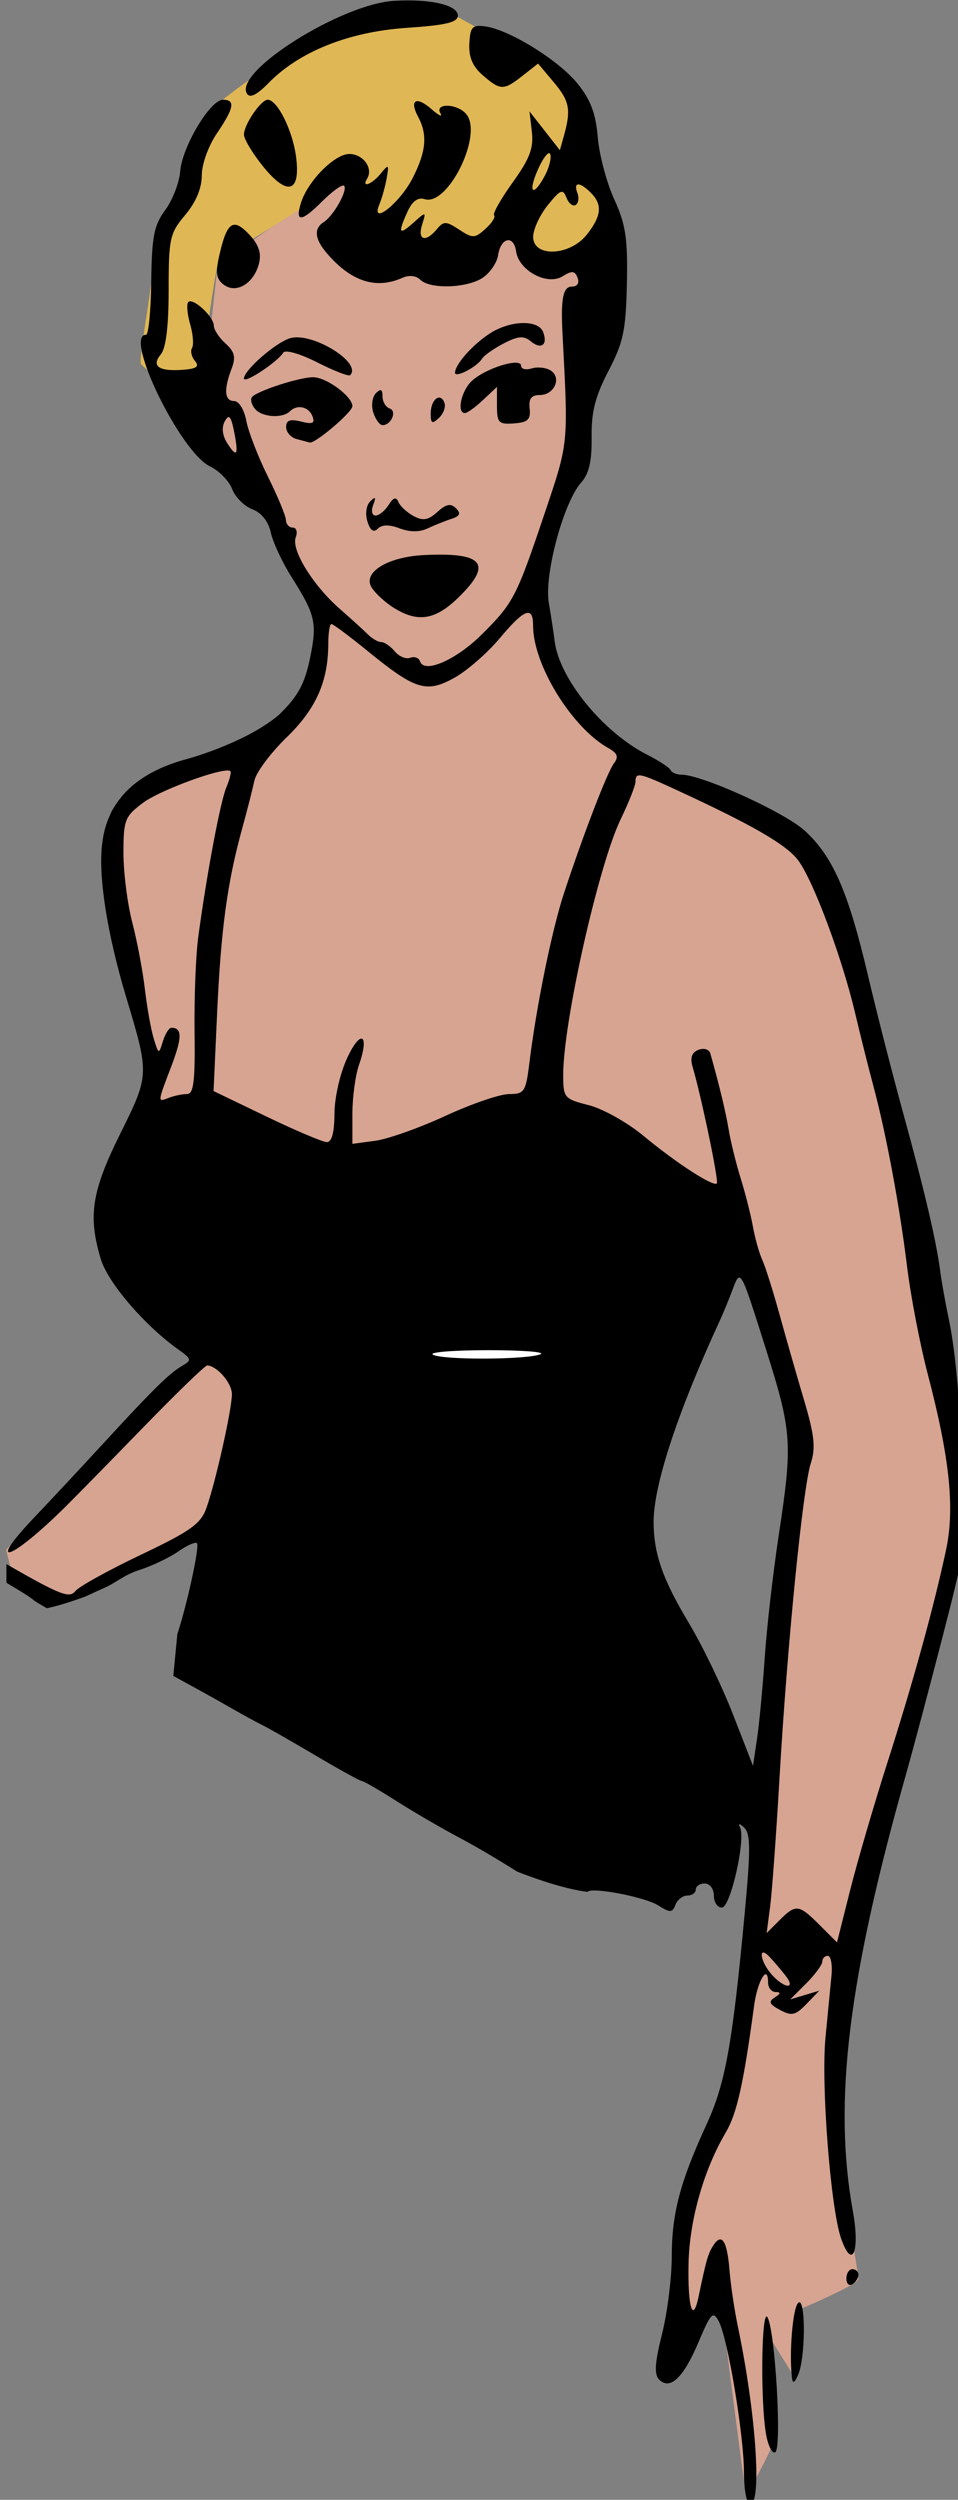
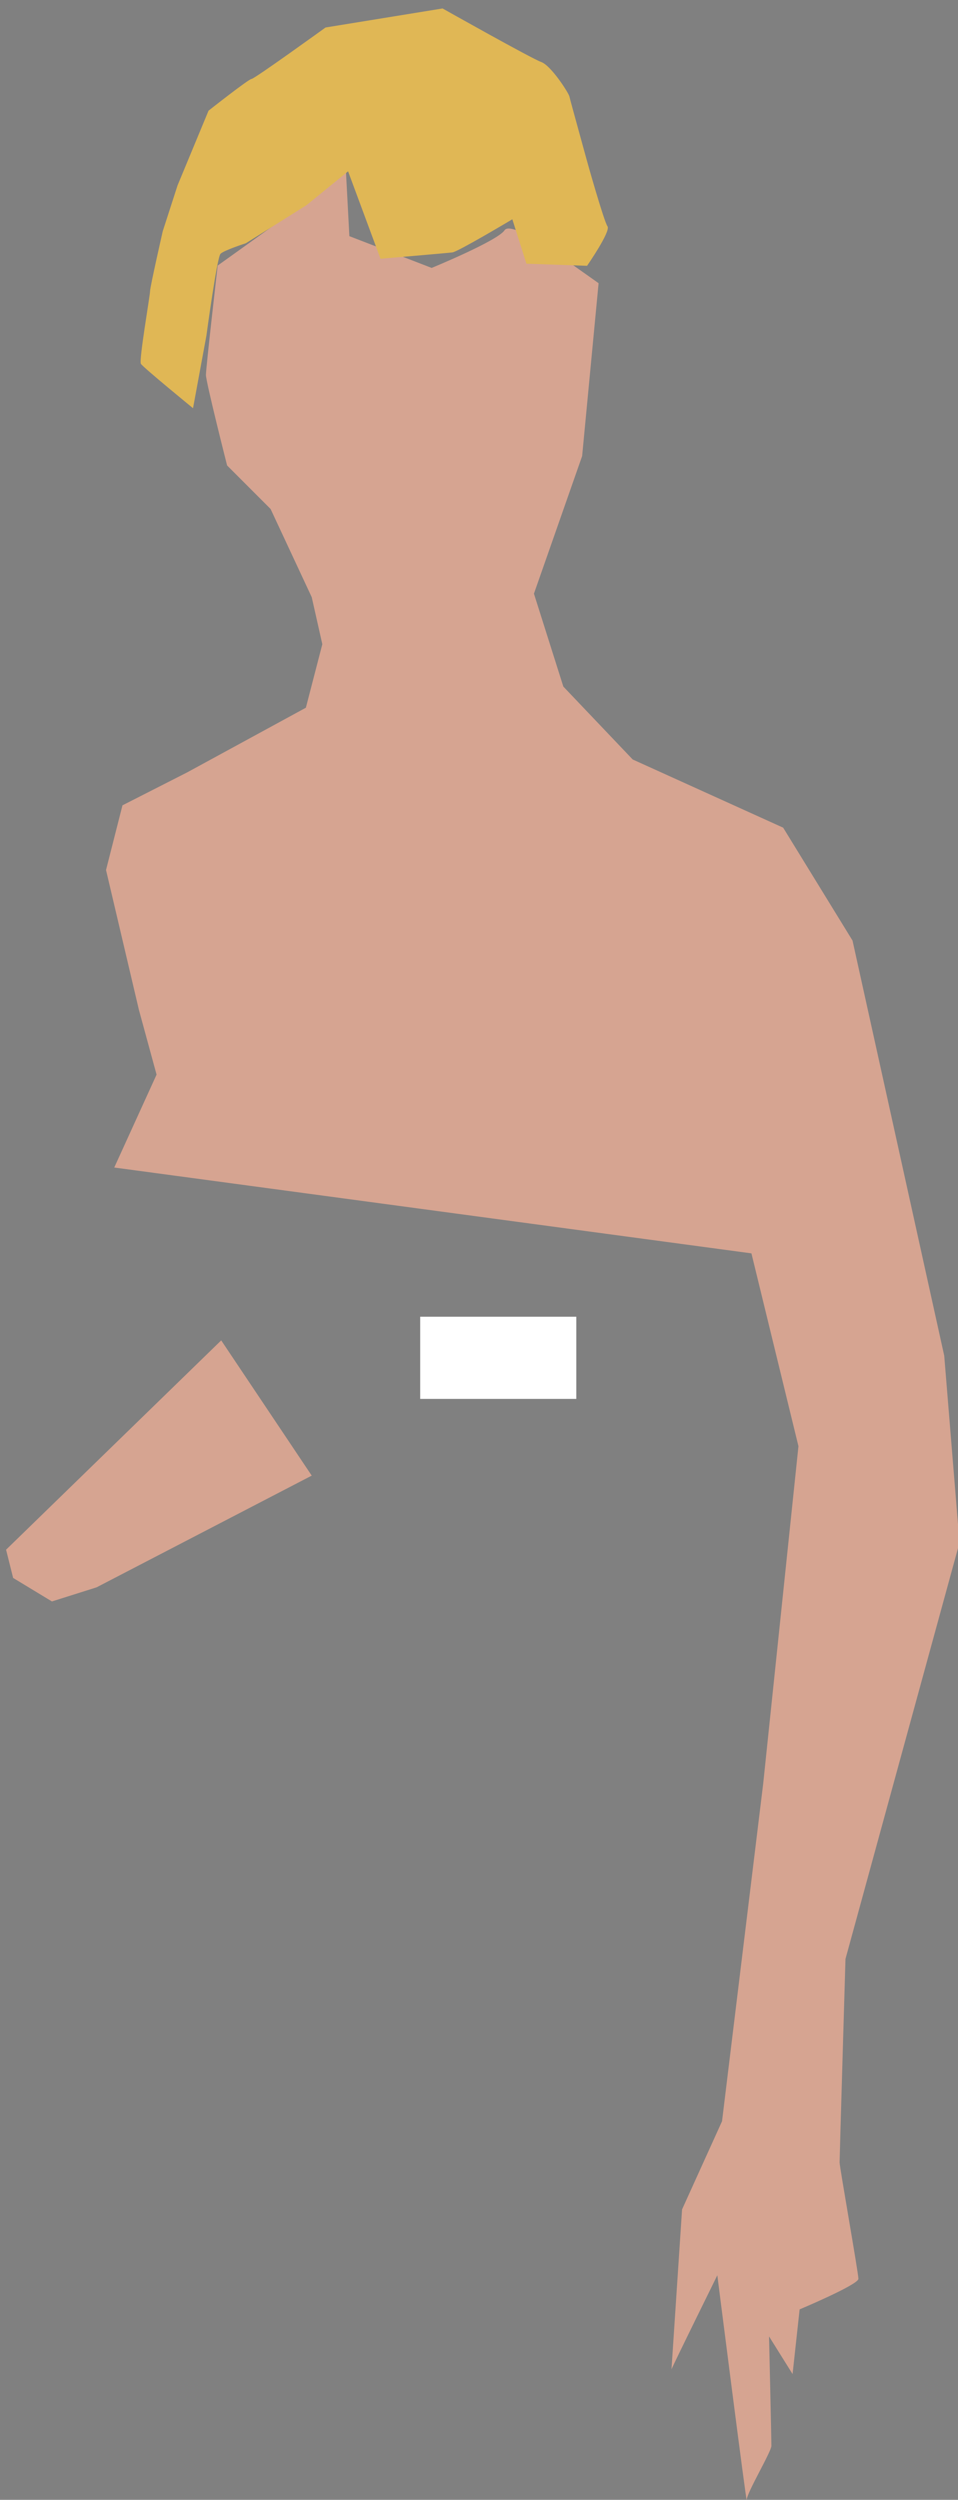
<svg xmlns="http://www.w3.org/2000/svg" xmlns:ns1="http://www.inkscape.org/namespaces/inkscape" xmlns:ns2="http://sodipodi.sourceforge.net/DTD/sodipodi-0.dtd" width="42.141mm" height="109.93mm" viewBox="0 0 42.141 109.93" version="1.1" id="svg3544" ns1:version="0.92.4 (5da689c313, 2019-01-14)" ns2:docname="Retro model.svg">
  <rect x="0" y="0" width="42.141" height="109.93" fill="#808080" stroke="none" />
  <title id="title3594">Retro model</title>
  <defs id="defs3538" />
  <ns2:namedview id="base" pagecolor="#ffffff" bordercolor="#666666" borderopacity="1.0" ns1:pageopacity="0.0" ns1:pageshadow="2" ns1:zoom="0.53332637" ns1:cx="-998.89379" ns1:cy="531.5389" ns1:document-units="mm" ns1:current-layer="layer1" showgrid="false" ns1:snap-global="false" fit-margin-top="0" fit-margin-left="0" fit-margin-right="0" fit-margin-bottom="0" ns1:window-width="1920" ns1:window-height="986" ns1:window-x="-11" ns1:window-y="-11" ns1:window-maximized="1" />
  <g ns1:label="Layer 1" ns1:groupmode="layer" id="layer1" transform="translate(-170.074,-11.557)">
    <g id="g3590">
      <path ns2:nodetypes="cccsccccccccccccccccccsscccsscccccccccccccccccccccc" ns1:connector-curvature="0" id="path3577" transform="scale(0.265)" d="m 699.195,71.678 -6.83,5.66 -14.441,10.342 c 0,0 -1.951,16.978 -1.951,18.148 0,1.171 3.514,15.025 3.514,15.025 l 7.219,7.221 6.83,14.637 1.758,7.805 -2.732,10.537 -19.709,10.734 -10.734,5.463 -2.73,10.732 5.463,23.223 2.928,10.732 -7.025,15.416 105.768,14.246 7.805,32.004 -5.854,56.006 -6.83,56.006 -6.635,14.635 -1.756,26.539 c 0.39,-0.976 7.609,-15.611 7.609,-15.611 0,0 4.879,38.444 4.879,37.273 0,-1.171 4.098,-8.001 4.098,-8.977 0,-0.976 -0.391,-18.148 -0.391,-18.148 l 3.904,6.244 1.17,-10.732 c 0,0 9.758,-4.098 9.758,-5.074 0,-0.976 -3.123,-18.538 -3.123,-19.318 0,-0.781 0.977,-33.76 0.977,-33.76 l 18.928,-69.082 -2.537,-31.027 -15.221,-68.885 -11.514,-18.734 -24.977,-11.316 -11.514,-12.1 -4.879,-15.416 8,-22.832 2.732,-28.686 -5.461,-3.865 c 0,0 -8.98,-6.672 -10.15,-4.916 -1.171,1.756 -12.1,6.244 -12.1,6.244 l -13.658,-5.27 z m -20.686,194.361 -35.711,34.736 1.17,4.684 6.441,3.902 7.414,-2.342 35.711,-18.539 z" style="fill:#d6a491;fill-opacity:1;stroke:none;stroke-width:1px;stroke-linecap:butt;stroke-linejoin:miter;stroke-opacity:1" />
      <rect y="69.46" x="188.558" height="3.614" width="6.867" id="rect3582" style="opacity:1;fill:#ffffff;fill-opacity:1;fill-rule:nonzero;stroke:none;stroke-width:0.265;stroke-opacity:1" />
      <path ns1:connector-curvature="0" id="path3584" d="m 178.565,29.509 0.589,-3.194 c 0,0 0.465,-3.442 0.62,-3.597 0.155,-0.155 1.116,-0.465 1.116,-0.465 l 2.667,-1.674 1.829,-1.488 1.426,3.845 c 0,0 2.915,-0.248 3.163,-0.279 0.248,-0.031 2.636,-1.457 2.636,-1.457 l 0.62,1.953 2.667,0.093 c 0,0 1.054,-1.519 0.899,-1.736 -0.155,-0.217 -0.899,-2.853 -0.93,-2.977 -0.031,-0.124 -0.713,-2.574 -0.744,-2.729 -0.031,-0.155 -0.806,-1.364 -1.24,-1.519 -0.434,-0.155 -4.341,-2.356 -4.341,-2.356 l -5.147,0.837 c 0,0 -3.132,2.263 -3.256,2.263 -0.124,0 -1.891,1.395 -1.891,1.395 l -1.364,3.287 -0.651,2.015 c 0,0 -0.558,2.449 -0.558,2.636 0,0.186 -0.496,3.039 -0.403,3.194 0.093,0.155 2.294,1.953 2.294,1.953 z" style="fill:#e0b755;fill-opacity:1;stroke:none;stroke-width:0.265px;stroke-linecap:butt;stroke-linejoin:miter;stroke-opacity:1" />
-       <path transform="scale(0.265)" ns2:nodetypes="cccccscsccccccccccccccccccccccccccccsccccsccccccccccccccssccscccsccsccccscscscscccccccccscccccscccsccccsccscccccccccccccccsccccccsssssccscccccccscccccscscsccccccssccccscccccscscccccccccccccscccscccccccccccccccccccccccccccccccscccccccccsccsccscccccccsccscccsscsccsccccccccccccccccccccsccccccscccccccscccsccccccsscccscccccccccssccsccccscccscccscscccccccscssccccccccccscscscssscccsccccsccsccsccsscsscccccscccsccccccccc" ns1:connector-curvature="0" id="path3557" d="m 709.41,43.68 c -0.704,0.002 -1.437,0.024 -2.195,0.068 -8.801,0.517 -26.673,11.784 -24.436,15.404 0.492,0.796 1.649,0.222 3.623,-1.797 5.078,-5.194 13.316,-8.478 22.883,-9.121 6.522,-0.439 8.5,-0.912 8.5,-2.031 0,-1.544 -3.45,-2.538 -8.375,-2.523 z m 12.195,4.24 c -1.5,-0.082 -1.779,0.504 -1.908,2.918 -0.12,2.24 0.533,3.786 2.217,5.25 2.95,2.565 3.472,2.571 6.646,0.074 l 2.545,-2.002 2.59,3.078 c 2.641,3.139 2.915,4.552 1.711,8.863 l -0.682,2.438 -2.523,-3.225 -2.521,-3.223 0.396,3.402 c 0.313,2.684 -0.359,4.456 -3.182,8.385 -1.968,2.74 -3.358,5.203 -3.088,5.473 0.27,0.27 -0.373,1.274 -1.43,2.23 -1.775,1.606 -2.109,1.615 -4.365,0.137 -2.184,-1.431 -2.577,-1.439 -3.707,-0.078 -1.873,2.256 -3.254,1.847 -2.453,-0.727 0.694,-2.23 0.681,-2.234 -1.434,-0.346 -2.426,2.167 -2.627,1.775 -0.965,-1.873 0.775,-1.701 1.72,-2.385 2.816,-2.037 3.883,1.232 9.744,-10.708 6.924,-14.105 -1.471,-1.773 -5.323,-1.897 -4.295,-0.139 0.402,0.688 -0.249,0.389 -1.447,-0.662 -2.577,-2.261 -3.771,-1.59 -2.246,1.26 1.584,2.96 1.332,5.741 -0.922,10.158 -2.117,4.151 -7.068,8.059 -5.521,4.359 0.429,-1.026 0.978,-2.99 1.219,-4.365 0.402,-2.298 0.321,-2.359 -0.99,-0.75 -1.465,1.799 -3.266,2.468 -2.26,0.84 1.061,-1.716 -0.659,-4.09 -2.963,-4.09 -2.431,0 -6.86,4.464 -8.004,8.068 -1.05,3.309 0.036,3.263 3.445,-0.146 1.742,-1.742 3.403,-2.931 3.691,-2.643 0.673,0.673 -1.731,4.974 -3.365,6.02 -1.697,1.086 -1.521,2.808 0.533,5.201 4.014,4.677 8.142,6.008 12.535,4.045 1.093,-0.488 2.268,-0.359 2.949,0.322 1.623,1.624 7.91,1.396 10.441,-0.377 1.185,-0.83 2.298,-2.482 2.473,-3.672 0.438,-2.974 2.591,-3.449 2.992,-0.66 0.461,3.208 5.172,5.731 7.725,4.137 1.553,-0.97 2.032,-0.921 2.482,0.252 0.332,0.864 -0.039,1.453 -0.912,1.453 -1.516,0 -1.901,1.943 -1.582,8 0.965,18.351 1.024,17.765 -2.953,29.572 -4.709,13.98 -5.19,14.91 -10.41,20.117 -4.265,4.254 -9.594,6.597 -10.285,4.523 -0.202,-0.606 -0.941,-0.88 -1.643,-0.611 -0.701,0.269 -1.851,-0.207 -2.557,-1.057 -0.705,-0.85 -1.71,-1.545 -2.232,-1.545 -0.522,0 -1.515,-0.562 -2.205,-1.25 -0.691,-0.688 -2.81,-2.613 -4.709,-4.277 -4.461,-3.91 -8.086,-9.804 -7.297,-11.861 0.34,-0.887 0.121,-1.611 -0.488,-1.611 -0.609,0 -1.12,-0.562 -1.139,-1.25 -0.017,-0.688 -1.364,-3.935 -2.994,-7.215 -1.63,-3.28 -3.241,-7.443 -3.58,-9.25 -0.345,-1.841 -1.228,-3.285 -2.006,-3.285 -1.616,0 -1.774,-1.86 -0.451,-5.338 0.742,-1.952 0.534,-2.831 -1,-4.219 -1.066,-0.964 -1.938,-2.289 -1.938,-2.943 0,-1.497 -3.461,-4.705 -4.238,-3.928 -0.317,0.318 -0.183,1.958 0.301,3.645 0.484,1.687 0.629,3.473 0.322,3.969 -0.306,0.496 -0.091,1.462 0.479,2.148 0.784,0.944 0.303,1.303 -1.977,1.477 -4.02,0.306 -5.315,-0.591 -3.686,-2.555 0.856,-1.032 1.299,-4.683 1.299,-10.719 0,-8.527 0.188,-9.377 2.75,-12.422 1.778,-2.113 2.75,-4.43 2.75,-6.553 0,-1.854 1.089,-4.889 2.5,-6.969 2.869,-4.228 3.118,-5.594 1.014,-5.594 -2.111,0 -6.776,7.812 -7.1,11.889 -0.15,1.886 -1.267,4.774 -2.482,6.418 -1.862,2.518 -2.227,4.385 -2.32,11.84 -0.061,4.867 -0.449,8.851 -0.861,8.852 -3.771,0.01 5.67,19.46 10.598,21.832 1.521,0.732 3.182,2.427 3.691,3.768 0.51,1.34 2.018,2.852 3.352,3.359 1.522,0.579 2.665,2.023 3.072,3.875 0.357,1.624 1.887,4.912 3.4,7.309 4.034,6.389 4.322,7.657 3.084,13.619 -0.876,4.222 -2.014,6.277 -5.16,9.33 -5.093,4.285 -13.576,6.859 -15.271,7.316 -8.81,2.367 -11.321,6.744 -12.443,8.594 -0.51,1.192 -1.234,2.456 -1.609,5.457 -0.674,5.398 0.824,14.949 4.008,25.543 3.84,12.776 3.839,12.817 -1.002,22.572 -4.756,9.583 -5.385,13.632 -3.236,20.805 1.175,3.923 7.253,11.01 12.869,15.008 2.228,1.586 2.273,1.78 0.611,2.732 -2.064,1.183 -4.869,3.947 -13.133,12.939 -3.257,3.544 -8.378,9.031 -11.381,12.193 -8.267,8.706 -3.841,7.169 5.215,-1.811 1.697,-1.683 7.542,-7.645 12.988,-13.25 5.446,-5.605 10.171,-10.176 10.5,-10.158 1.652,0.088 4.098,2.932 4.098,4.766 0,2.515 -2.678,14.488 -4.217,18.852 -0.94,2.665 -2.607,3.86 -10.855,7.787 -5.36,2.552 -10.256,5.255 -10.879,6.006 -0.991,1.194 -2.058,0.992 -11.477,-4.441 v 3.102 c 2.246,1.318 4.193,2.535 4.428,2.811 0.132,0.155 1.009,0.688 2.283,1.41 2.17,-0.447 4.618,-1.295 6.469,-1.969 2.852,-1.356 3.298,-1.417 4.693,-2.266 1.513,-0.882 2.266,-1.489 4.318,-2.154 2.055,-0.666 4.913,-2.036 6.35,-3.043 1.257,-0.881 2.477,-1.461 2.936,-1.418 0.066,0.006 0.116,0.024 0.148,0.057 0.483,0.483 -1.65,10.252 -3.256,15.082 -0.106,1.119 -0.338,3.51 -0.666,6.949 3.651,1.988 6.997,3.835 9.225,5.115 2.2,1.264 4.675,2.618 5.5,3.01 0.825,0.392 4.776,2.649 8.779,5.014 4.003,2.365 7.513,4.301 7.799,4.301 0.286,0 2.86,1.49 5.721,3.312 2.861,1.823 7.676,4.621 10.701,6.219 2.493,1.317 6.302,3.57 9.336,5.494 3.045,1.196 7.779,2.863 11.691,3.369 0.553,-0.859 9.445,0.803 11.742,2.248 1.986,1.249 2.34,1.235 2.855,-0.109 0.324,-0.844 1.216,-1.533 1.982,-1.533 0.766,0 1.393,-0.45 1.393,-1 0,-0.55 0.675,-1 1.5,-1 0.833,0 1.5,0.889 1.5,2 0,1.1 0.596,2 1.324,2 1.46,0 4.038,-11.531 2.996,-13.4 -0.34,-0.611 -0.028,-0.558 0.701,0.117 1.075,0.996 1.098,3.547 0.121,14 -2.056,21.998 -3.22,28.445 -6.363,35.283 -4.394,9.559 -5.756,14.739 -5.768,21.936 -0.006,3.54 -0.733,9.32 -1.617,12.844 -1.198,4.777 -1.318,6.695 -0.473,7.541 1.819,1.819 4.029,-0.289 6.547,-6.244 2.037,-4.82 2.4,-5.193 3.342,-3.434 1.502,2.807 4.184,18.884 4.188,25.107 0.002,2.887 0.452,5.25 1.002,5.25 2.032,0 1.001,-15.096 -2.016,-29.5 -0.576,-2.75 -1.198,-6.929 -1.383,-9.285 -0.384,-4.896 -1.285,-6.313 -2.664,-4.188 -0.904,1.393 -1.172,2.316 -2.486,8.59 -0.951,4.537 -1.808,1.636 -1.65,-5.584 0.157,-7.2 2.526,-15.532 6.174,-21.715 1.852,-3.14 2.96,-8.093 4.715,-21.092 0.555,-4.113 2.311,-6.99 2.311,-3.787 0,0.857 0.562,1.566 1.25,1.574 0.9,0.011 0.863,0.261 -0.135,0.893 -1.099,0.696 -0.918,1.127 0.873,2.086 1.936,1.036 2.559,0.894 4.385,-0.998 l 2.127,-2.203 -2.414,0.723 -2.416,0.725 2.666,-2.664 c 1.466,-1.466 2.664,-3.096 2.664,-3.621 0,-0.525 0.414,-0.953 0.918,-0.953 0.504,0 0.779,1.463 0.609,3.25 -0.169,1.788 -0.617,6.413 -0.994,10.279 -0.759,7.785 0.838,28.365 2.592,33.396 1.841,5.282 3.166,2.193 1.949,-4.545 -3.282,-18.181 -0.782,-38.598 8.926,-72.881 1.09,-3.85 3.821,-14.127 6.066,-22.836 3.874,-15.023 4.051,-16.355 3.477,-26 -0.895,-15.032 -1.524,-21.475 -2.598,-26.584 -0.53,-2.52 -1.138,-5.93 -1.352,-7.58 -0.651,-5.033 -2.61,-13.417 -6.076,-26 -1.818,-6.6 -4.488,-17.028 -5.934,-23.174 -3.27,-13.898 -5.796,-19.702 -10.449,-23.994 -3.331,-3.073 -17.095,-9.332 -20.52,-9.332 -0.797,0 -1.598,-0.338 -1.781,-0.75 -0.183,-0.412 -1.919,-1.555 -3.857,-2.537 -7.399,-3.749 -14.68,-12.693 -15.412,-18.932 -0.147,-1.255 -0.58,-4.081 -0.961,-6.281 -0.804,-4.642 2.45,-16.729 5.385,-20 1.292,-1.439 1.774,-3.542 1.721,-7.5 -0.057,-4.21 0.6,-6.79 2.797,-11 2.472,-4.736 2.896,-6.749 3.057,-14.488 0.156,-7.501 -0.191,-9.816 -2.104,-14 -1.26,-2.757 -2.49,-7.394 -2.732,-10.303 -0.327,-3.932 -1.188,-6.215 -3.357,-8.895 -3.142,-3.883 -11.336,-8.953 -15.328,-9.486 -0.267,-0.036 -0.506,-0.06 -0.721,-0.072 z m -35.379,12.242 c -1.127,0 -3.941,4.128 -3.941,5.781 0,0.735 1.4,3.078 3.109,5.205 4.119,5.125 6.36,4.457 5.523,-1.645 -0.594,-4.332 -3.109,-9.342 -4.691,-9.342 z m 46.631,8.881 c 0.128,-0.043 0.225,0.008 0.277,0.166 0.211,0.633 -0.195,2.232 -0.902,3.553 -2.007,3.749 -2.89,2.816 -1.092,-1.152 0.664,-1.466 1.334,-2.438 1.717,-2.566 z m 4.928,5.176 c 0.414,-0.007 1.148,0.449 2.072,1.373 1.965,1.965 1.791,3.841 -0.645,6.938 -2.809,3.571 -8.929,3.835 -8.922,0.385 0.003,-1.237 1.092,-3.6 2.422,-5.25 2.103,-2.609 2.507,-2.773 3.1,-1.256 0.375,0.959 1.065,1.506 1.533,1.217 0.469,-0.289 0.599,-1.187 0.289,-1.994 -0.358,-0.934 -0.264,-1.405 0.15,-1.412 z m -57.018,6.688 c -1.057,-0.007 -1.756,1.525 -2.529,4.885 -0.712,3.094 -0.574,4.112 0.688,5.062 2.082,1.57 5.021,-0.202 5.855,-3.527 0.432,-1.721 -0.043,-3.116 -1.631,-4.807 -0.986,-1.05 -1.749,-1.609 -2.383,-1.613 z m 47.684,16.318 c -1.705,0.056 -3.733,0.655 -5.432,1.775 -2.834,1.868 -5.644,5.047 -5.701,6.447 -0.039,0.965 3.619,-0.913 4.475,-2.297 0.341,-0.551 1.972,-1.703 3.627,-2.559 2.372,-1.227 3.316,-1.3 4.461,-0.35 1.746,1.449 2.881,0.602 2.061,-1.537 -0.403,-1.051 -1.786,-1.537 -3.49,-1.48 z m -37.016,2.375 c -0.268,-0.017 -0.525,-0.015 -0.77,0.006 -0.261,0.022 -0.509,0.066 -0.736,0.135 -2.391,0.721 -7.645,5.31 -7.645,6.678 0,0.94 5.544,-2.707 6.523,-4.291 0.327,-0.529 2.798,0.179 5.629,1.613 2.776,1.407 5.238,2.366 5.471,2.133 1.815,-1.815 -4.455,-6.026 -8.473,-6.273 z m 35.906,4.201 c -1.741,0.007 -5.442,1.401 -7.193,2.986 -1.783,1.614 -2.608,5.375 -1.178,5.375 0.377,0 1.727,-0.978 3,-2.174 l 2.314,-2.174 v 3.133 c 0,2.824 0.28,3.115 2.834,2.926 2.295,-0.17 2.787,-0.639 2.588,-2.461 -0.18,-1.646 0.276,-2.25 1.697,-2.25 2.41,0 3.67,-2.89 1.777,-4.078 -0.768,-0.482 -2.184,-0.632 -3.146,-0.332 -0.963,0.299 -1.75,0.098 -1.75,-0.451 0,-0.35 -0.363,-0.502 -0.943,-0.5 z m -33.557,2.41 c -2.185,-0.02 -9.064,2.183 -10.123,3.242 -0.364,0.364 -0.155,1.273 0.465,2.02 1.153,1.389 4.571,1.611 5.805,0.377 1.181,-1.181 3.115,-0.752 3.721,0.826 0.455,1.186 0.047,1.377 -1.893,0.891 -1.827,-0.458 -2.475,-0.22 -2.475,0.914 0,0.844 0.787,1.741 1.75,1.992 0.963,0.252 1.933,0.51 2.156,0.574 0.865,0.247 7.094,-5.043 7.094,-6.025 0,-1.622 -4.281,-4.791 -6.5,-4.811 z m 11.1,2.154 c -0.17,0.03 -0.4,0.196 -0.699,0.496 -0.605,0.605 -0.798,2.046 -0.432,3.201 0.367,1.155 1.061,2.1 1.541,2.1 1.445,0 2.435,-2.351 1.168,-2.773 -0.647,-0.216 -1.178,-1.121 -1.178,-2.01 0,-0.734 -0.117,-1.064 -0.4,-1.014 z m 9.84,1.221 c -0.691,-0.045 -1.439,1.064 -1.439,2.676 0,1.636 0.239,1.756 1.375,0.695 0.756,-0.706 1.158,-1.846 0.895,-2.533 -0.215,-0.559 -0.516,-0.817 -0.83,-0.838 z m -34.961,3.246 c 0.311,0.031 0.56,0.776 0.881,2.379 0.795,3.977 0.465,4.501 -1.178,1.871 -0.781,-1.251 -0.915,-2.574 -0.359,-3.566 0.259,-0.464 0.469,-0.702 0.656,-0.684 z m 24.154,13.439 c -0.123,0.032 -0.343,0.215 -0.672,0.541 -0.667,0.662 -0.863,2.082 -0.461,3.35 0.478,1.507 1.023,1.877 1.727,1.174 0.687,-0.687 1.886,-0.702 3.613,-0.045 1.668,0.634 3.307,0.64 4.623,0.018 1.121,-0.531 2.901,-1.245 3.955,-1.588 1.439,-0.468 1.632,-0.909 0.773,-1.768 -0.858,-0.858 -1.628,-0.704 -3.084,0.613 -1.515,1.371 -2.379,1.521 -3.938,0.688 -1.098,-0.588 -2.232,-1.636 -2.523,-2.33 -0.383,-0.913 -0.835,-0.778 -1.637,0.488 -0.609,0.963 -1.585,1.75 -2.166,1.75 -0.594,0 -0.765,-0.767 -0.391,-1.75 0.315,-0.827 0.384,-1.193 0.18,-1.141 z m 11.57,9.385 c -0.981,-0.017 -2.091,0.006 -3.332,0.068 -6.058,0.303 -10.228,2.893 -8.672,5.385 0.61,0.977 2.278,2.502 3.705,3.389 3.962,2.46 6.848,2.002 10.646,-1.688 5.079,-4.933 4.52,-7.038 -2.348,-7.154 z m 13.857,9.66 c 0.659,-0.07 0.939,0.642 0.936,2.098 -0.014,6.491 6.41,16.938 12.516,20.354 1.486,0.831 1.713,1.45 0.918,2.5 -1.113,1.471 -4.912,11.319 -8.254,21.396 -2.022,6.098 -4.61,18.735 -5.785,28.25 -0.604,4.893 -0.834,5.25 -3.379,5.25 -1.502,0 -6.257,1.629 -10.568,3.621 -4.311,1.992 -9.549,3.85 -11.641,4.131 l -3.803,0.51 v -4.982 c 0,-2.74 0.492,-6.389 1.092,-8.109 1.791,-5.136 0.307,-6.025 -1.953,-1.17 -1.182,2.539 -2.104,6.57 -2.115,9.25 -0.015,3.135 -0.449,4.74 -1.273,4.725 -0.688,-0.013 -5.197,-1.926 -10.023,-4.25 l -8.775,-4.225 0.594,-13 c 0.631,-13.822 1.687,-21.605 4.139,-30.5 0.834,-3.025 1.753,-6.625 2.041,-8 0.289,-1.375 2.686,-4.598 5.328,-7.16 4.915,-4.767 6.93,-9.294 6.941,-15.59 0.003,-1.788 0.239,-3.25 0.521,-3.25 0.283,0 3.04,2.058 6.129,4.574 7.835,6.382 9.677,6.934 14.342,4.312 2.088,-1.174 5.443,-4.102 7.455,-6.51 2.3,-2.751 3.772,-4.134 4.619,-4.225 z m -50.049,26.164 c 0.379,-0.032 0.637,-0.003 0.74,0.1 0.178,0.178 -0.127,1.395 -0.678,2.703 -1.002,2.381 -3.281,14.537 -4.666,24.881 -0.405,3.025 -0.678,10.113 -0.605,15.75 0.105,8.132 -0.153,10.25 -1.252,10.25 h -0.002 c -0.762,0 -2.097,0.272 -2.967,0.605 -1.965,0.754 -1.977,0.938 0.371,-5.238 1.807,-4.755 1.807,-6.367 -0.002,-6.367 -0.394,0 -1.028,1.013 -1.408,2.25 -0.678,2.207 -0.707,2.198 -1.518,-0.453 -0.454,-1.486 -1.115,-5.179 -1.469,-8.207 -0.354,-3.028 -1.299,-8.023 -2.1,-11.098 -0.801,-3.075 -1.457,-8.245 -1.457,-11.49 0,-5.491 0.226,-6.069 3.25,-8.334 2.539,-1.901 11.108,-5.127 13.762,-5.352 z m 68.504,0.809 c 0.725,-0.101 2.433,0.632 6.389,2.459 12.605,5.823 18.186,9.057 20.109,11.652 2.523,3.405 7.267,16.137 9.439,25.33 0.901,3.813 2.247,9.184 2.988,11.934 2.112,7.829 4.421,20.168 5.617,30 0.602,4.95 2.159,13.05 3.457,18 3.635,13.858 4.507,22.232 3.033,29.129 -2.028,9.488 -5.477,21.998 -9.756,35.371 -2.199,6.875 -4.978,16.387 -6.174,21.139 l -2.174,8.639 -2.889,-2.889 c -3.453,-3.453 -3.936,-3.509 -6.672,-0.773 l -2.117,2.115 0.574,-4.365 c 0.315,-2.401 1.017,-12.015 1.559,-21.365 1.28,-22.094 3.87,-48.141 5.191,-52.219 0.836,-2.578 0.613,-4.667 -1.119,-10.5 -1.189,-4.005 -3.029,-10.431 -4.09,-14.281 -1.061,-3.85 -2.343,-7.9 -2.848,-9 -0.505,-1.1 -1.201,-3.575 -1.547,-5.5 -0.346,-1.925 -1.258,-5.525 -2.027,-8 -0.769,-2.475 -1.658,-6.075 -1.977,-8 -0.491,-2.972 -1.552,-7.387 -3.061,-12.734 -0.194,-0.686 -1.067,-0.957 -1.967,-0.611 -1.097,0.421 -1.42,1.3 -1.002,2.732 1.51,5.175 4.405,19.087 4.047,19.445 -0.595,0.595 -6.807,-3.437 -12.211,-7.926 -2.635,-2.188 -6.704,-4.465 -9.041,-5.061 -4.111,-1.048 -4.25,-1.215 -4.25,-5.084 0,-8.698 5.874,-34.789 9.535,-42.361 1.356,-2.805 2.465,-5.617 2.465,-6.25 0,-0.603 0.081,-0.965 0.516,-1.025 z m 16.731,83.342 c 0.686,0.099 1.621,3.079 4.293,11.533 4.466,14.128 4.58,15.762 2.189,31.5 -0.919,6.05 -1.946,15.05 -2.281,20 -0.336,4.95 -0.912,11.021 -1.279,13.492 l -0.668,4.492 -3.305,-8.492 c -1.818,-4.671 -5.094,-11.467 -7.279,-15.102 -4.411,-7.338 -5.916,-11.636 -5.916,-16.916 0,-6.114 4.016,-18.295 11.035,-33.475 0.509,-1.1 1.432,-3.35 2.053,-5 0.418,-1.111 0.704,-1.883 1.023,-2.016 0.044,-0.018 0.089,-0.024 0.135,-0.018 z m -41.688,12.033 c 5.702,0 9.596,0.306 8.654,0.68 -2.331,0.925 -16.432,0.968 -17.867,0.055 -0.635,-0.404 3.511,-0.734 9.213,-0.734 z m 45.641,99.955 c 0.21,-0.01 0.556,0.202 1.051,0.727 0.687,0.729 1.868,2.112 2.623,3.072 1.826,2.323 -0.105,2.25 -2.217,-0.084 -1.494,-1.651 -2.088,-3.685 -1.457,-3.715 z m 14.801,52.543 c -0.55,0 -1,0.701 -1,1.559 0,0.857 0.45,1.281 1,0.941 0.55,-0.34 1,-1.041 1,-1.559 0,-0.518 -0.45,-0.941 -1,-0.941 z m -8.791,5.508 c -0.069,-0.006 -0.144,0.028 -0.223,0.107 -0.897,0.897 -1.506,8.282 -1.021,12.385 0.126,1.065 0.427,0.92 1.037,-0.5 1.182,-2.754 1.245,-11.901 0.207,-11.992 z m -5.477,2.357 c -0.838,0.255 -0.973,14.046 -0.094,19.365 0.339,2.052 1.043,3.468 1.562,3.146 1.112,-0.687 -0.011,-20.107 -1.293,-22.377 -0.062,-0.11 -0.12,-0.152 -0.176,-0.135 z" style="fill:#000000;stroke-width:3.78" />
    </g>
  </g>
</svg>